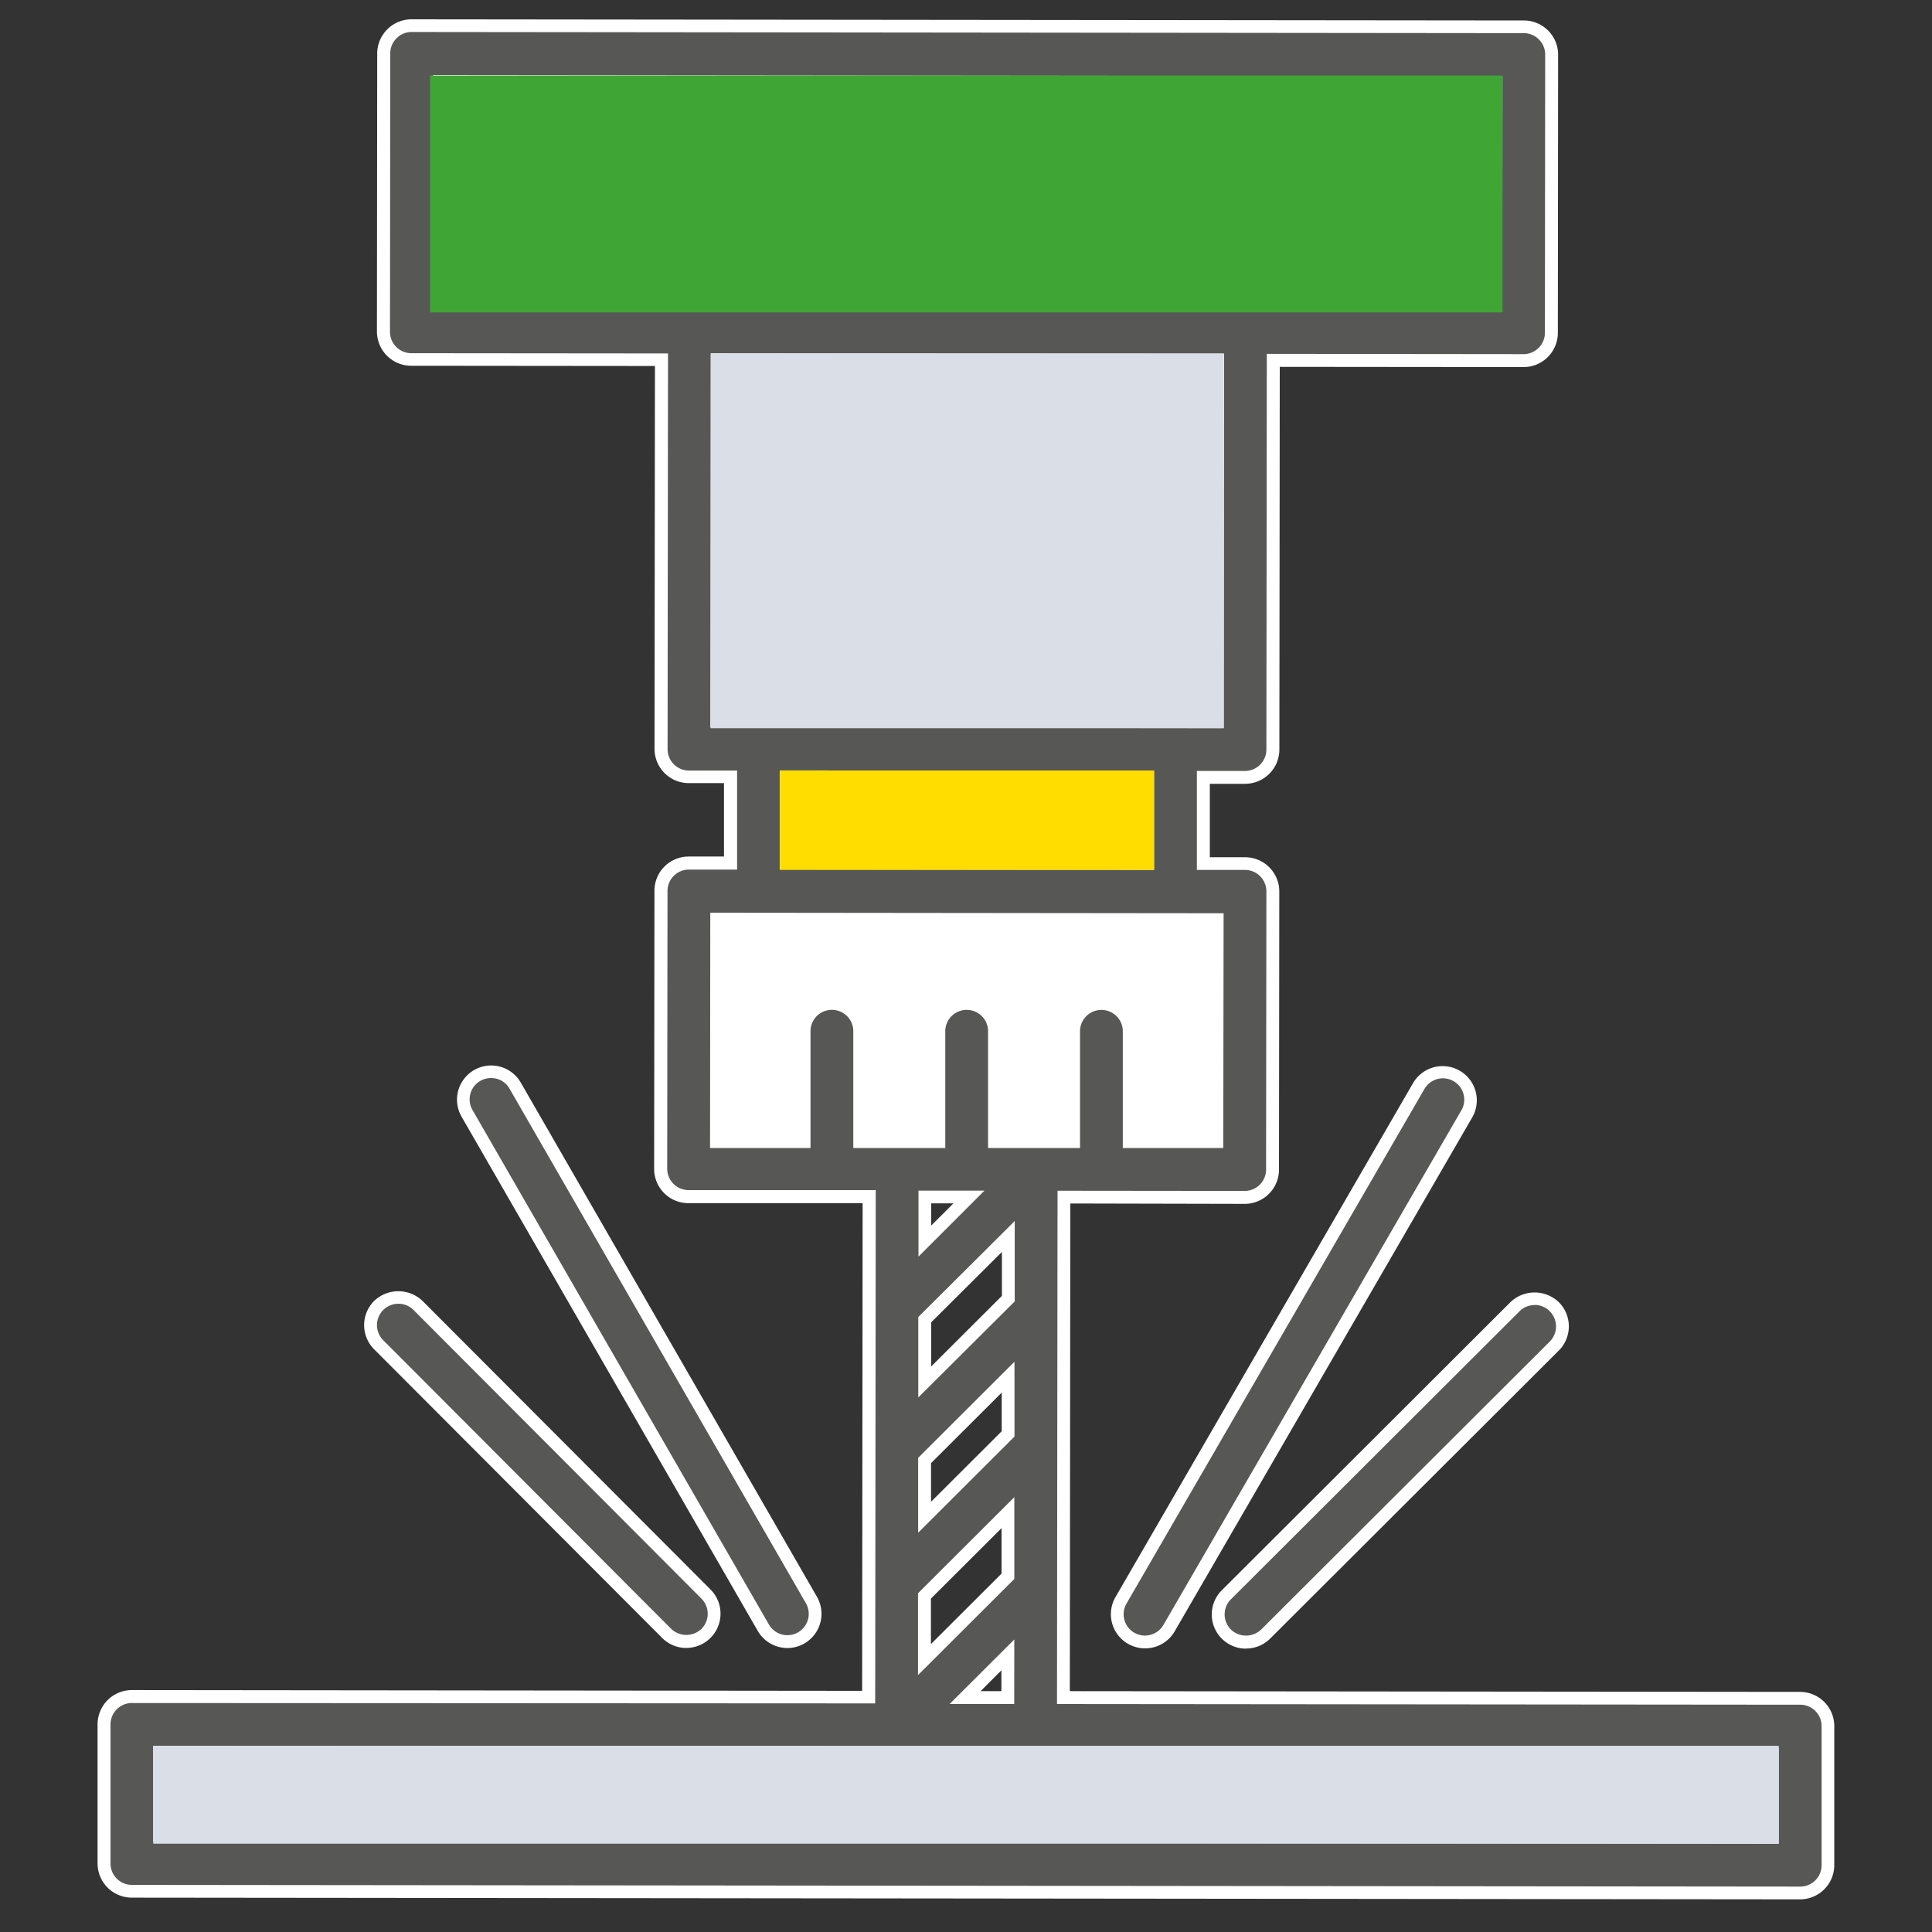
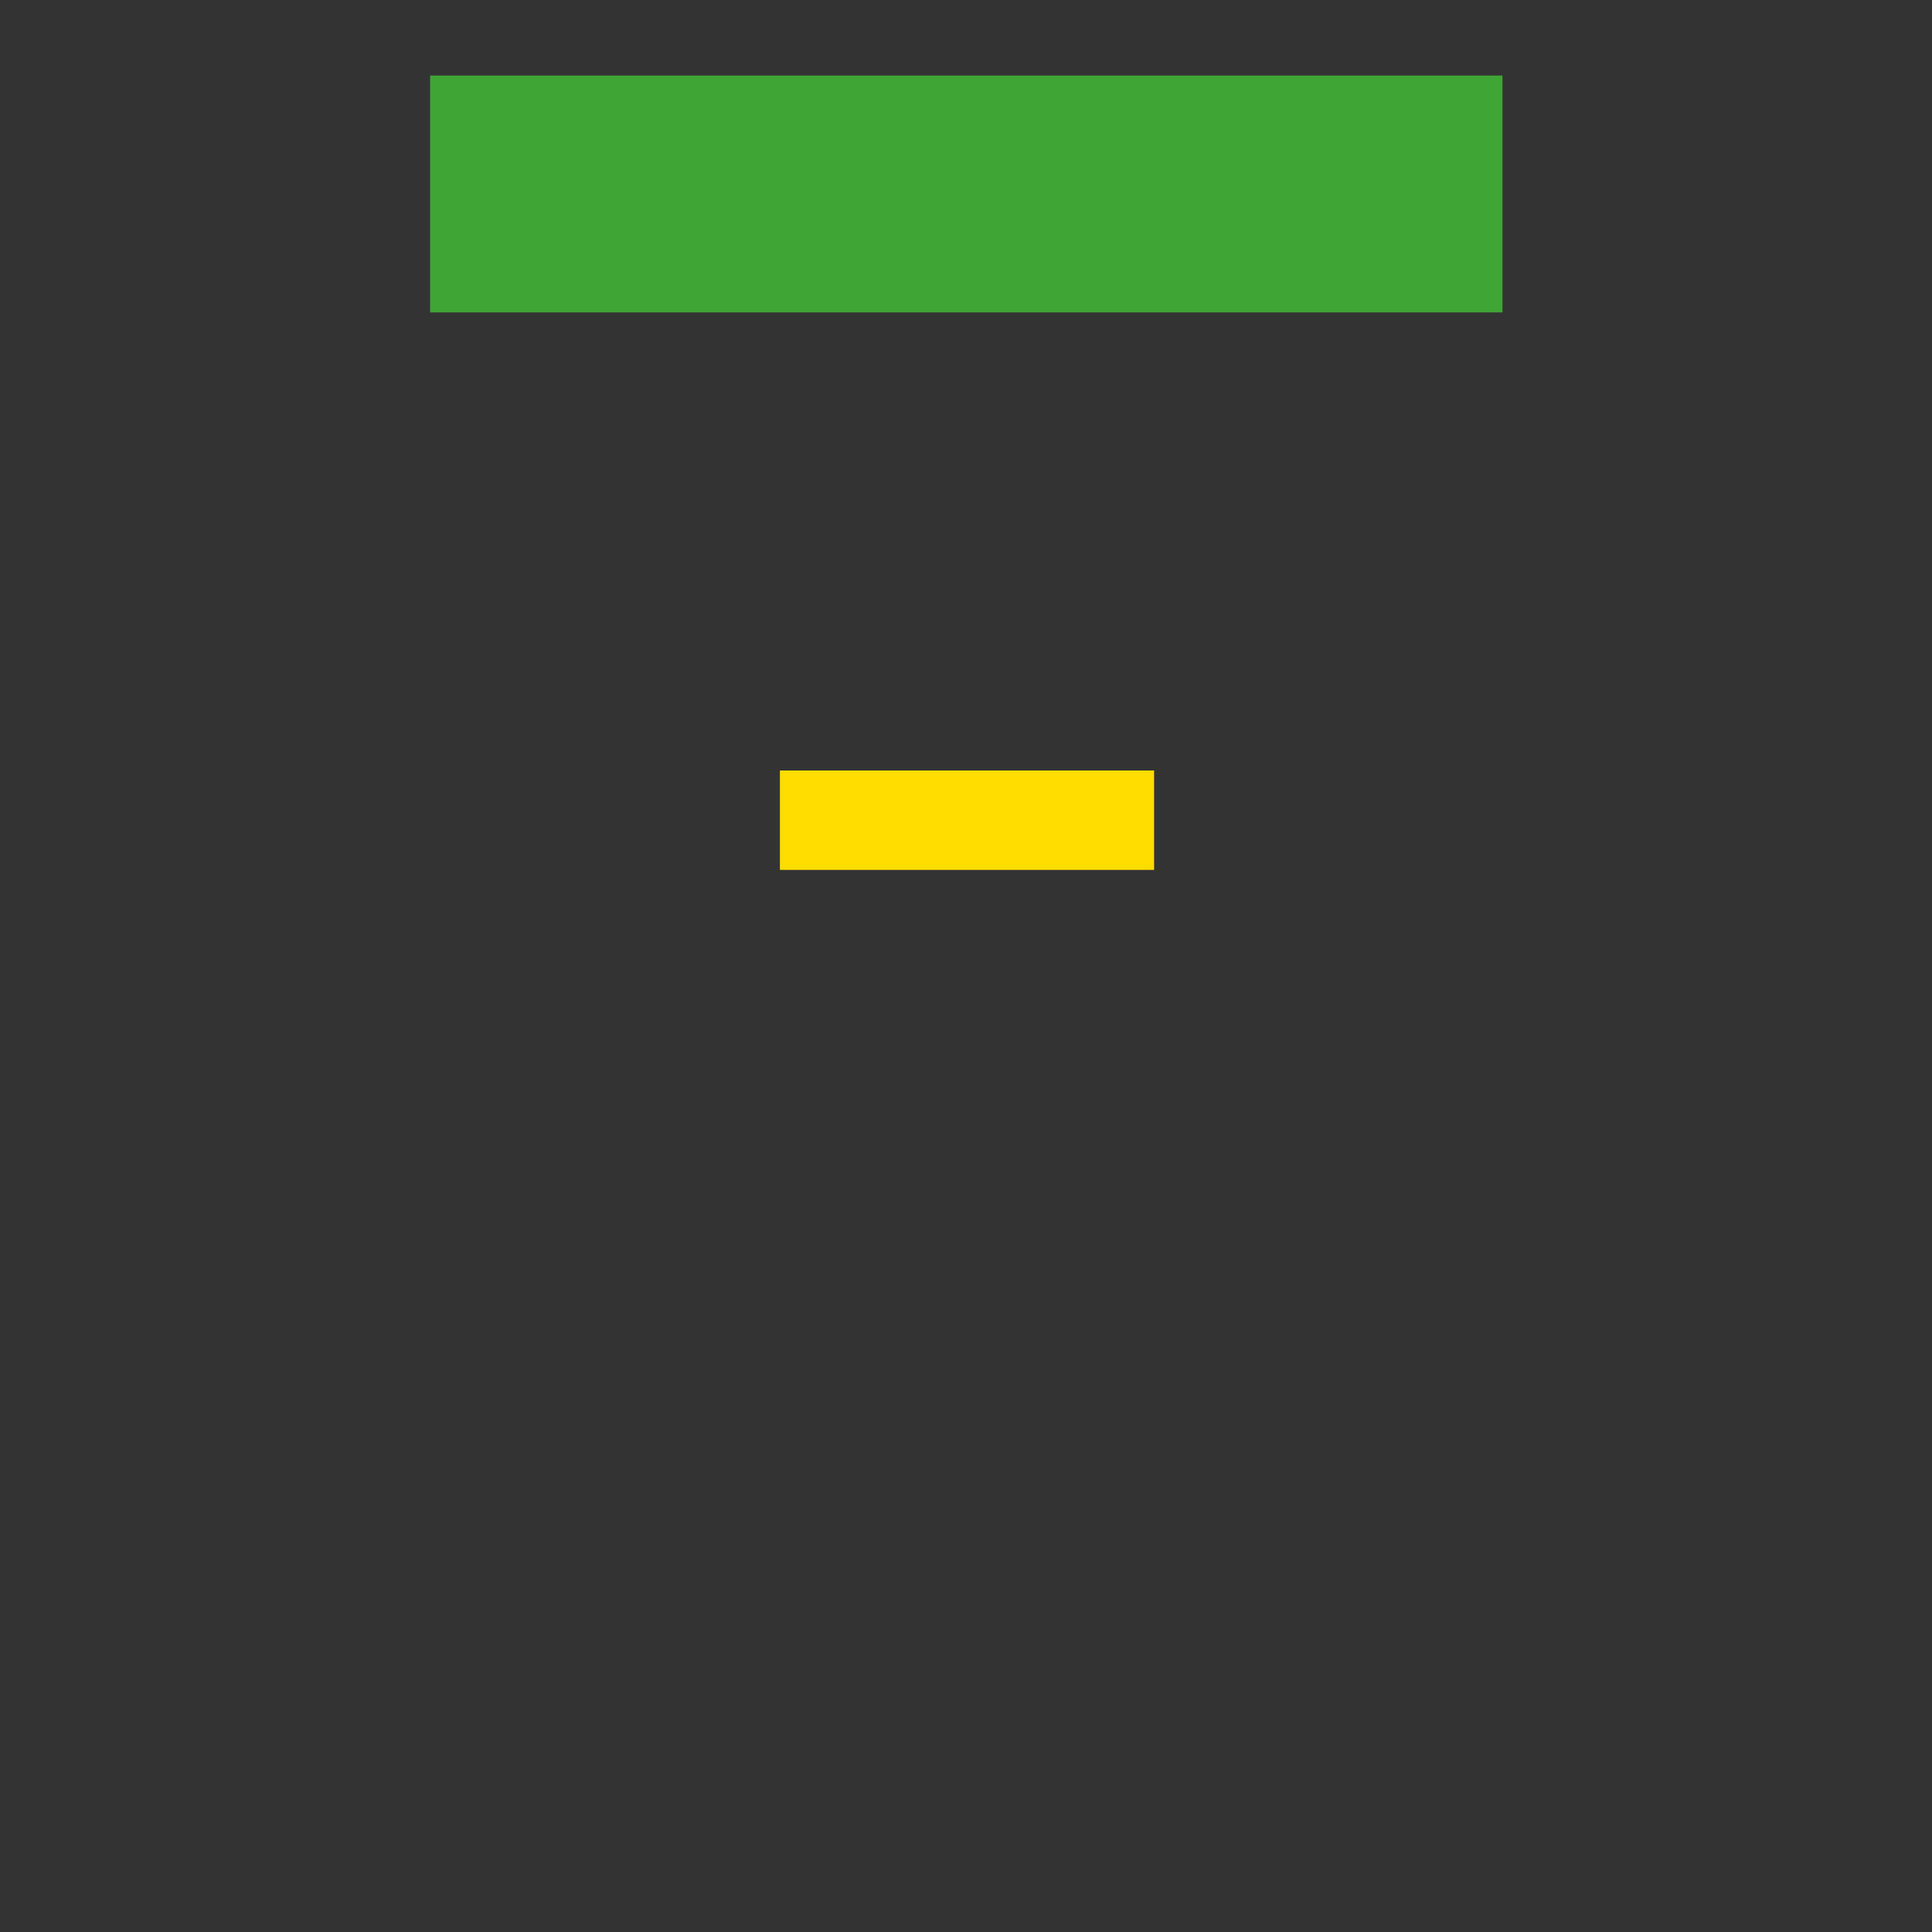
<svg xmlns="http://www.w3.org/2000/svg" id="Layer_1" data-name="Layer 1" viewBox="0 0 500 500">
  <rect x="0" y="0" width="500" height="500" fill="#333333" stroke="none" />
  <defs>
    <style>.cls-1{fill:#fd0;}.cls-2{fill:#575756;}.cls-3{fill:#fff;}.cls-4{fill:#3fa535;}.cls-5{fill:#dadee7;}</style>
  </defs>
-   <rect class="cls-1" x="183.81" y="236.08" width="132.79" height="61.02" />
-   <path class="cls-2" d="M120.85,288.09a7.18,7.18,0,0,1,12.43-7.18L210,414.07a7.18,7.18,0,1,1-12.43,7.18l-76.7-133.16Zm-79.54,187,417.36.43,0-21.58-417.36-.43,0,21.58Zm424.54,14.83L34.1,489.45a7.2,7.2,0,0,1-7.19-7.21l0-36a7.19,7.19,0,0,1,7.21-7.18l190.69.19L225,309.75l-46.77-.05a7.21,7.21,0,0,1-7.19-7.21l.08-72a7.18,7.18,0,0,1,7.2-7.18h10.79l0-22.31h-10.8a7.2,7.2,0,0,1-7.19-7.2l.11-100.75L106.46,93a7.19,7.19,0,0,1-7.18-7.21l.07-72a7.2,7.2,0,0,1,7.2-7.19L394.39,7a7.19,7.19,0,0,1,7.19,7.2l-.07,72a7.2,7.2,0,0,1-7.21,7.19l-64.76-.06L329.44,194a7.21,7.21,0,0,1-7.21,7.19H311.44l0,22.3h10.8a7.21,7.21,0,0,1,7.19,7.21l-.08,72a7.2,7.2,0,0,1-7.2,7.19l-46.77-.05-.14,129.52,190.69.2a7.2,7.2,0,0,1,7.19,7.21l0,36a7.2,7.2,0,0,1-7.21,7.19ZM387.18,21.35l-273.44-.28-.06,57.57,273.44.28.06-57.57Zm-72,71.89-129.53-.13-.1,93.54,129.53.14.1-93.55ZM239.32,357.63l21.61-21.56V320l-21.61,21.56v16.11Zm21.59-1.21L239.3,378l0,14.67,21.61-21.56,0-14.67Zm0,35L239.26,413l0,16.47,21.61-21.56,0-16.47Zm-21.52-70.27,11.43-11.4H239.37l0,11.41Zm21.48,107.09-11.06,11h11V428.26Zm17-132.85,0-28.79a7.2,7.2,0,0,1,14.39,0l0,28.78,22.69,0,.06-57.57-129.53-.13-.06,57.56,22.69,0,0-28.79a7.2,7.2,0,1,1,14.4,0l0,28.78,20.48,0,0-28.78a7.2,7.2,0,1,1,14.39,0l0,28.79,20.49,0Zm-74.38-72,93.54.1,0-22.31-93.55-.09,0,22.3ZM367.1,281.15a7.18,7.18,0,0,1,12.42,7.21l-77,133a7.18,7.18,0,1,1-12.41-7.21l77-133Zm25,57a7.19,7.19,0,1,1,10.17,10.18l-74.69,74.54a7.2,7.2,0,0,1-10.17-10.19l74.69-74.53ZM98,348a7.2,7.2,0,1,1,10.19-10.17l74.53,74.69a7.19,7.19,0,1,1-10.18,10.17L98,348Z" />
-   <path class="cls-3" d="M465.85,491.55l-431.76-.44a8.86,8.86,0,0,1-8.84-8.87l0-36a8.88,8.88,0,0,1,8.87-8.85l189,.2.13-126.21-45.11,0a8.87,8.87,0,0,1-8.85-8.87l.08-72a8.85,8.85,0,0,1,8.86-8.84h9.14v-19h-9.13a8.87,8.87,0,0,1-8.85-8.87l.11-99.08-63.11-.06a8.87,8.87,0,0,1-8.84-8.87l.07-72A8.88,8.88,0,0,1,106.56,5l287.83.3a8.86,8.86,0,0,1,8.85,8.87l-.07,72A8.87,8.87,0,0,1,394.3,95l-63.1-.06L331.1,194a8.88,8.88,0,0,1-8.87,8.85H313.1l0,19h9.13a8.87,8.87,0,0,1,8.85,8.86l-.08,72a8.87,8.87,0,0,1-8.86,8.85L277,311.46l-.13,126.21,189,.19a8.86,8.86,0,0,1,8.84,8.87l0,36A8.87,8.87,0,0,1,465.85,491.55ZM34.15,440.74a5.54,5.54,0,0,0-5.55,5.53l0,36a5.54,5.54,0,0,0,5.53,5.54l431.75.44a5.54,5.54,0,0,0,5.55-5.53l0-36a5.53,5.53,0,0,0-5.53-5.54L273.55,441l.14-132.84,48.43.05a5.54,5.54,0,0,0,5.54-5.53l.08-72a5.54,5.54,0,0,0-5.53-5.54l-12.46,0,0-25.62h12.45a5.54,5.54,0,0,0,5.54-5.53l.11-102.41,66.42.07a5.54,5.54,0,0,0,5.55-5.53l.07-72a5.54,5.54,0,0,0-5.53-5.54l-287.84-.3A5.54,5.54,0,0,0,101,13.86l-.07,72a5.54,5.54,0,0,0,5.53,5.55l66.42.06-.11,102.41a5.54,5.54,0,0,0,5.53,5.54h12.46l0,25.63H178.29a5.53,5.53,0,0,0-5.54,5.53l-.08,72A5.55,5.55,0,0,0,178.2,308l48.44,0-.14,132.84Zm426.18,36.42-420.69-.44,0-24.91,420.69.44ZM43,473.4l414,.43,0-18.27-414-.42ZM262.48,441l-16.72,0,16.74-16.7Zm-8.7-3.33h5.38v-5.39Zm-16.2-4.16,0-21.17,24.93-24.88,0,21.17Zm3.34-19.79v11.77l18.28-18.24,0-11.77Zm81.54,12.95a8.85,8.85,0,0,1-6.25-15.12L390.9,337a9.06,9.06,0,0,1,12.52,0,8.85,8.85,0,0,1,0,12.52l-74.69,74.53A8.81,8.81,0,0,1,322.46,426.64Zm74.7-88.92a5.45,5.45,0,0,0-3.91,1.61l-74.69,74.54a5.52,5.52,0,0,0,0,7.82,5.66,5.66,0,0,0,7.83,0l74.69-74.53a5.54,5.54,0,0,0,0-7.83A5.46,5.46,0,0,0,397.16,337.72ZM177.62,426.49a8.77,8.77,0,0,1-6.26-2.6L96.83,349.2a8.85,8.85,0,0,1,0-12.52,9.06,9.06,0,0,1,12.52,0l74.54,74.69a8.86,8.86,0,0,1-6.28,15.11ZM103.1,337.41a5.53,5.53,0,0,0-3.92,9.44l74.53,74.7a5.67,5.67,0,0,0,7.83,0,5.54,5.54,0,0,0,0-7.82L107,339A5.47,5.47,0,0,0,103.1,337.41Zm100.67,89.1a9.36,9.36,0,0,1-2.29-.31,8.77,8.77,0,0,1-5.37-4.12l-76.7-133.16h0a8.84,8.84,0,0,1,15.31-8.84l76.7,133.16a8.85,8.85,0,0,1-7.65,13.27ZM127.06,279a5.51,5.51,0,0,0-4.77,8.28h0L199,420.43a5.52,5.52,0,0,0,9.56-5.53l-76.7-133.16a5.46,5.46,0,0,0-3.35-2.57A5.79,5.79,0,0,0,127.06,279ZM296.31,426.59a8.83,8.83,0,0,1-8.52-6.57,8.82,8.82,0,0,1,.9-6.7l77-133A8.84,8.84,0,1,1,381,289.2l-77,133A8.83,8.83,0,0,1,296.31,426.59ZM368.54,282l-77,133a5.52,5.52,0,0,0,2,7.54,5.53,5.53,0,0,0,7.55-2l77-133a5.52,5.52,0,1,0-9.54-5.54ZM237.62,396.66l0-19.37,24.93-24.88,0,19.37Zm3.33-18v10l18.29-18.25v-10Zm-3.3-17,0-20.81L262.61,316l0,20.81ZM241,342.21v11.42l18.29-18.25V324Zm-3.3-17,0-17.08,17.08,0ZM241,311.42v5.75l5.75-5.74Zm75.58-14.31-26,0,0-30.44a5.54,5.54,0,0,0-11.07,0l0,30.44-23.8,0,0-30.45a5.54,5.54,0,0,0-11.07,0l0,30.44-23.81,0,0-30.45a5.54,5.54,0,0,0-11.07,0l0,30.45-26,0,.06-60.89,132.85.14Zm-17.92-72-96.87-.1,0-25.63,96.87.1Zm-93.54-3.42,90.22.1,0-19-90.22-.09Zm111.57-33.26-132.85-.14.1-96.86,132.85.13ZM187.19,185l126.2.13.1-90.23-126.21-.13ZM388.78,80.59,112,80.3l.07-60.89,276.76.29ZM115.34,77l270.12.28L385.52,23l-270.13-.28Z" />
  <rect class="cls-4" x="219.43" y="-88.56" width="61.3" height="277.53" transform="translate(300.28 -199.88) rotate(90)" />
-   <rect class="cls-5" x="183.96" y="91.45" width="132.75" height="97.01" />
  <rect class="cls-1" x="201.84" y="199.4" width="96.84" height="25.73" />
-   <rect class="cls-5" x="39.67" y="451.81" width="420.66" height="25.34" />
</svg>